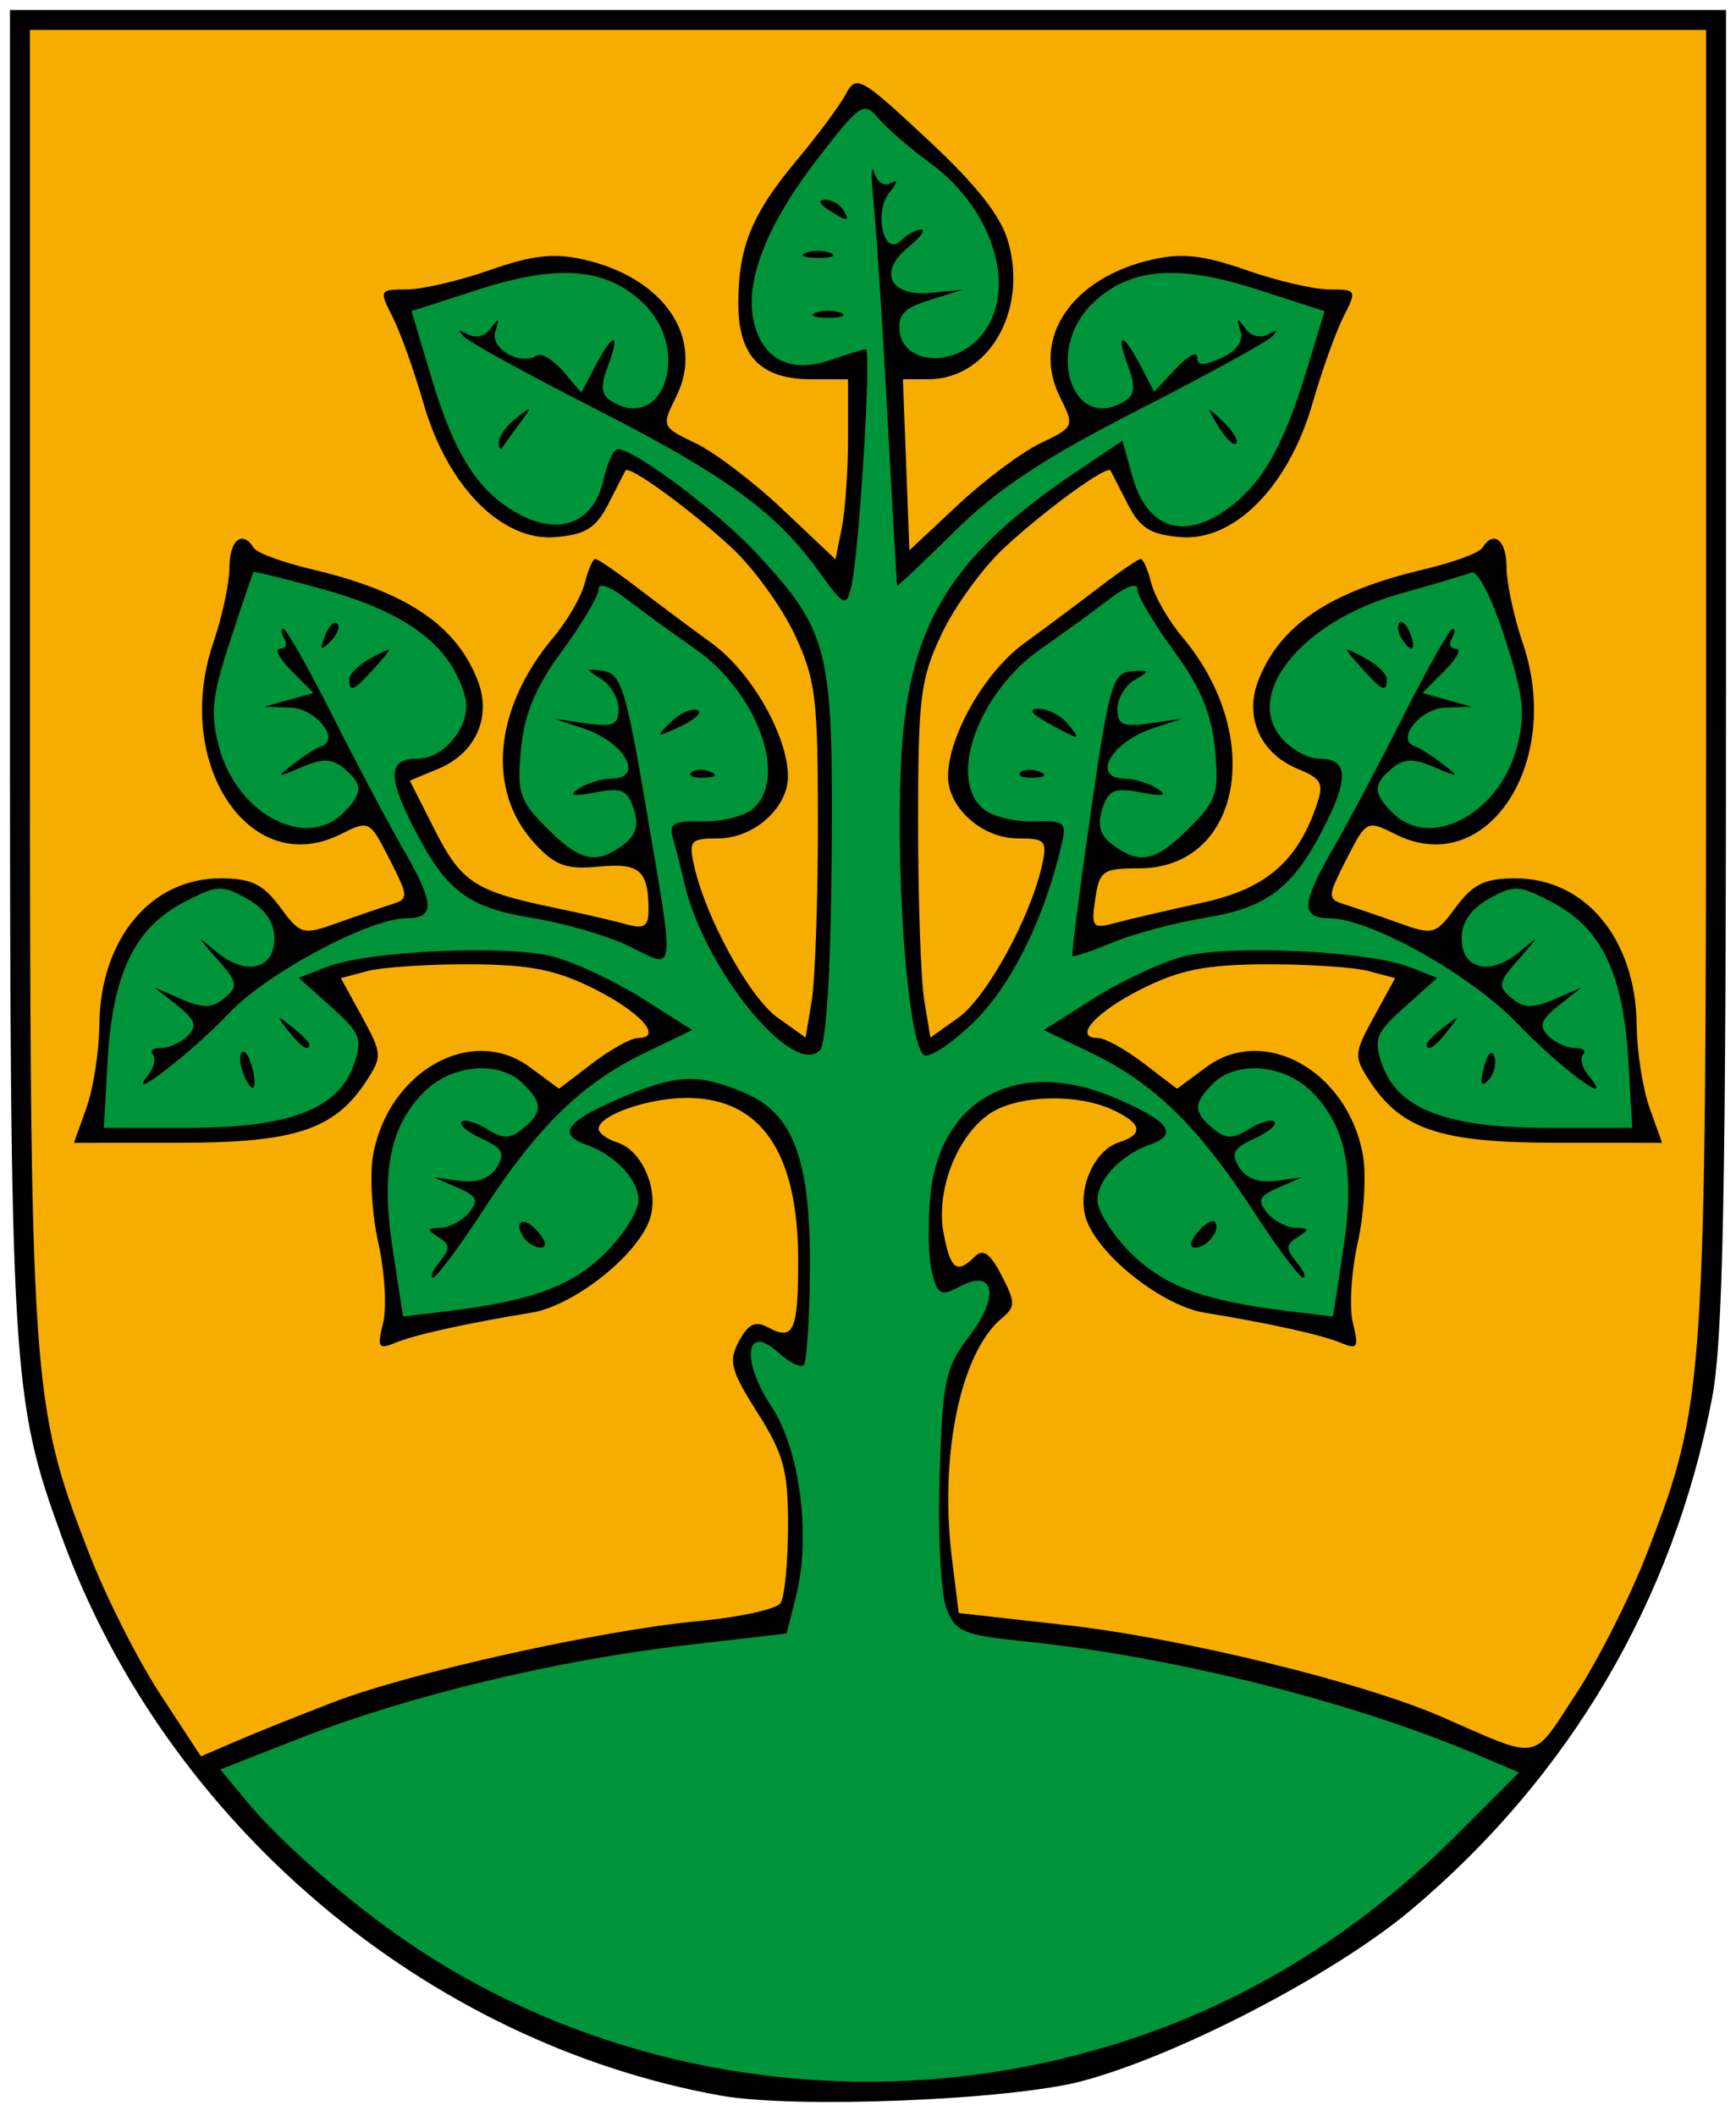
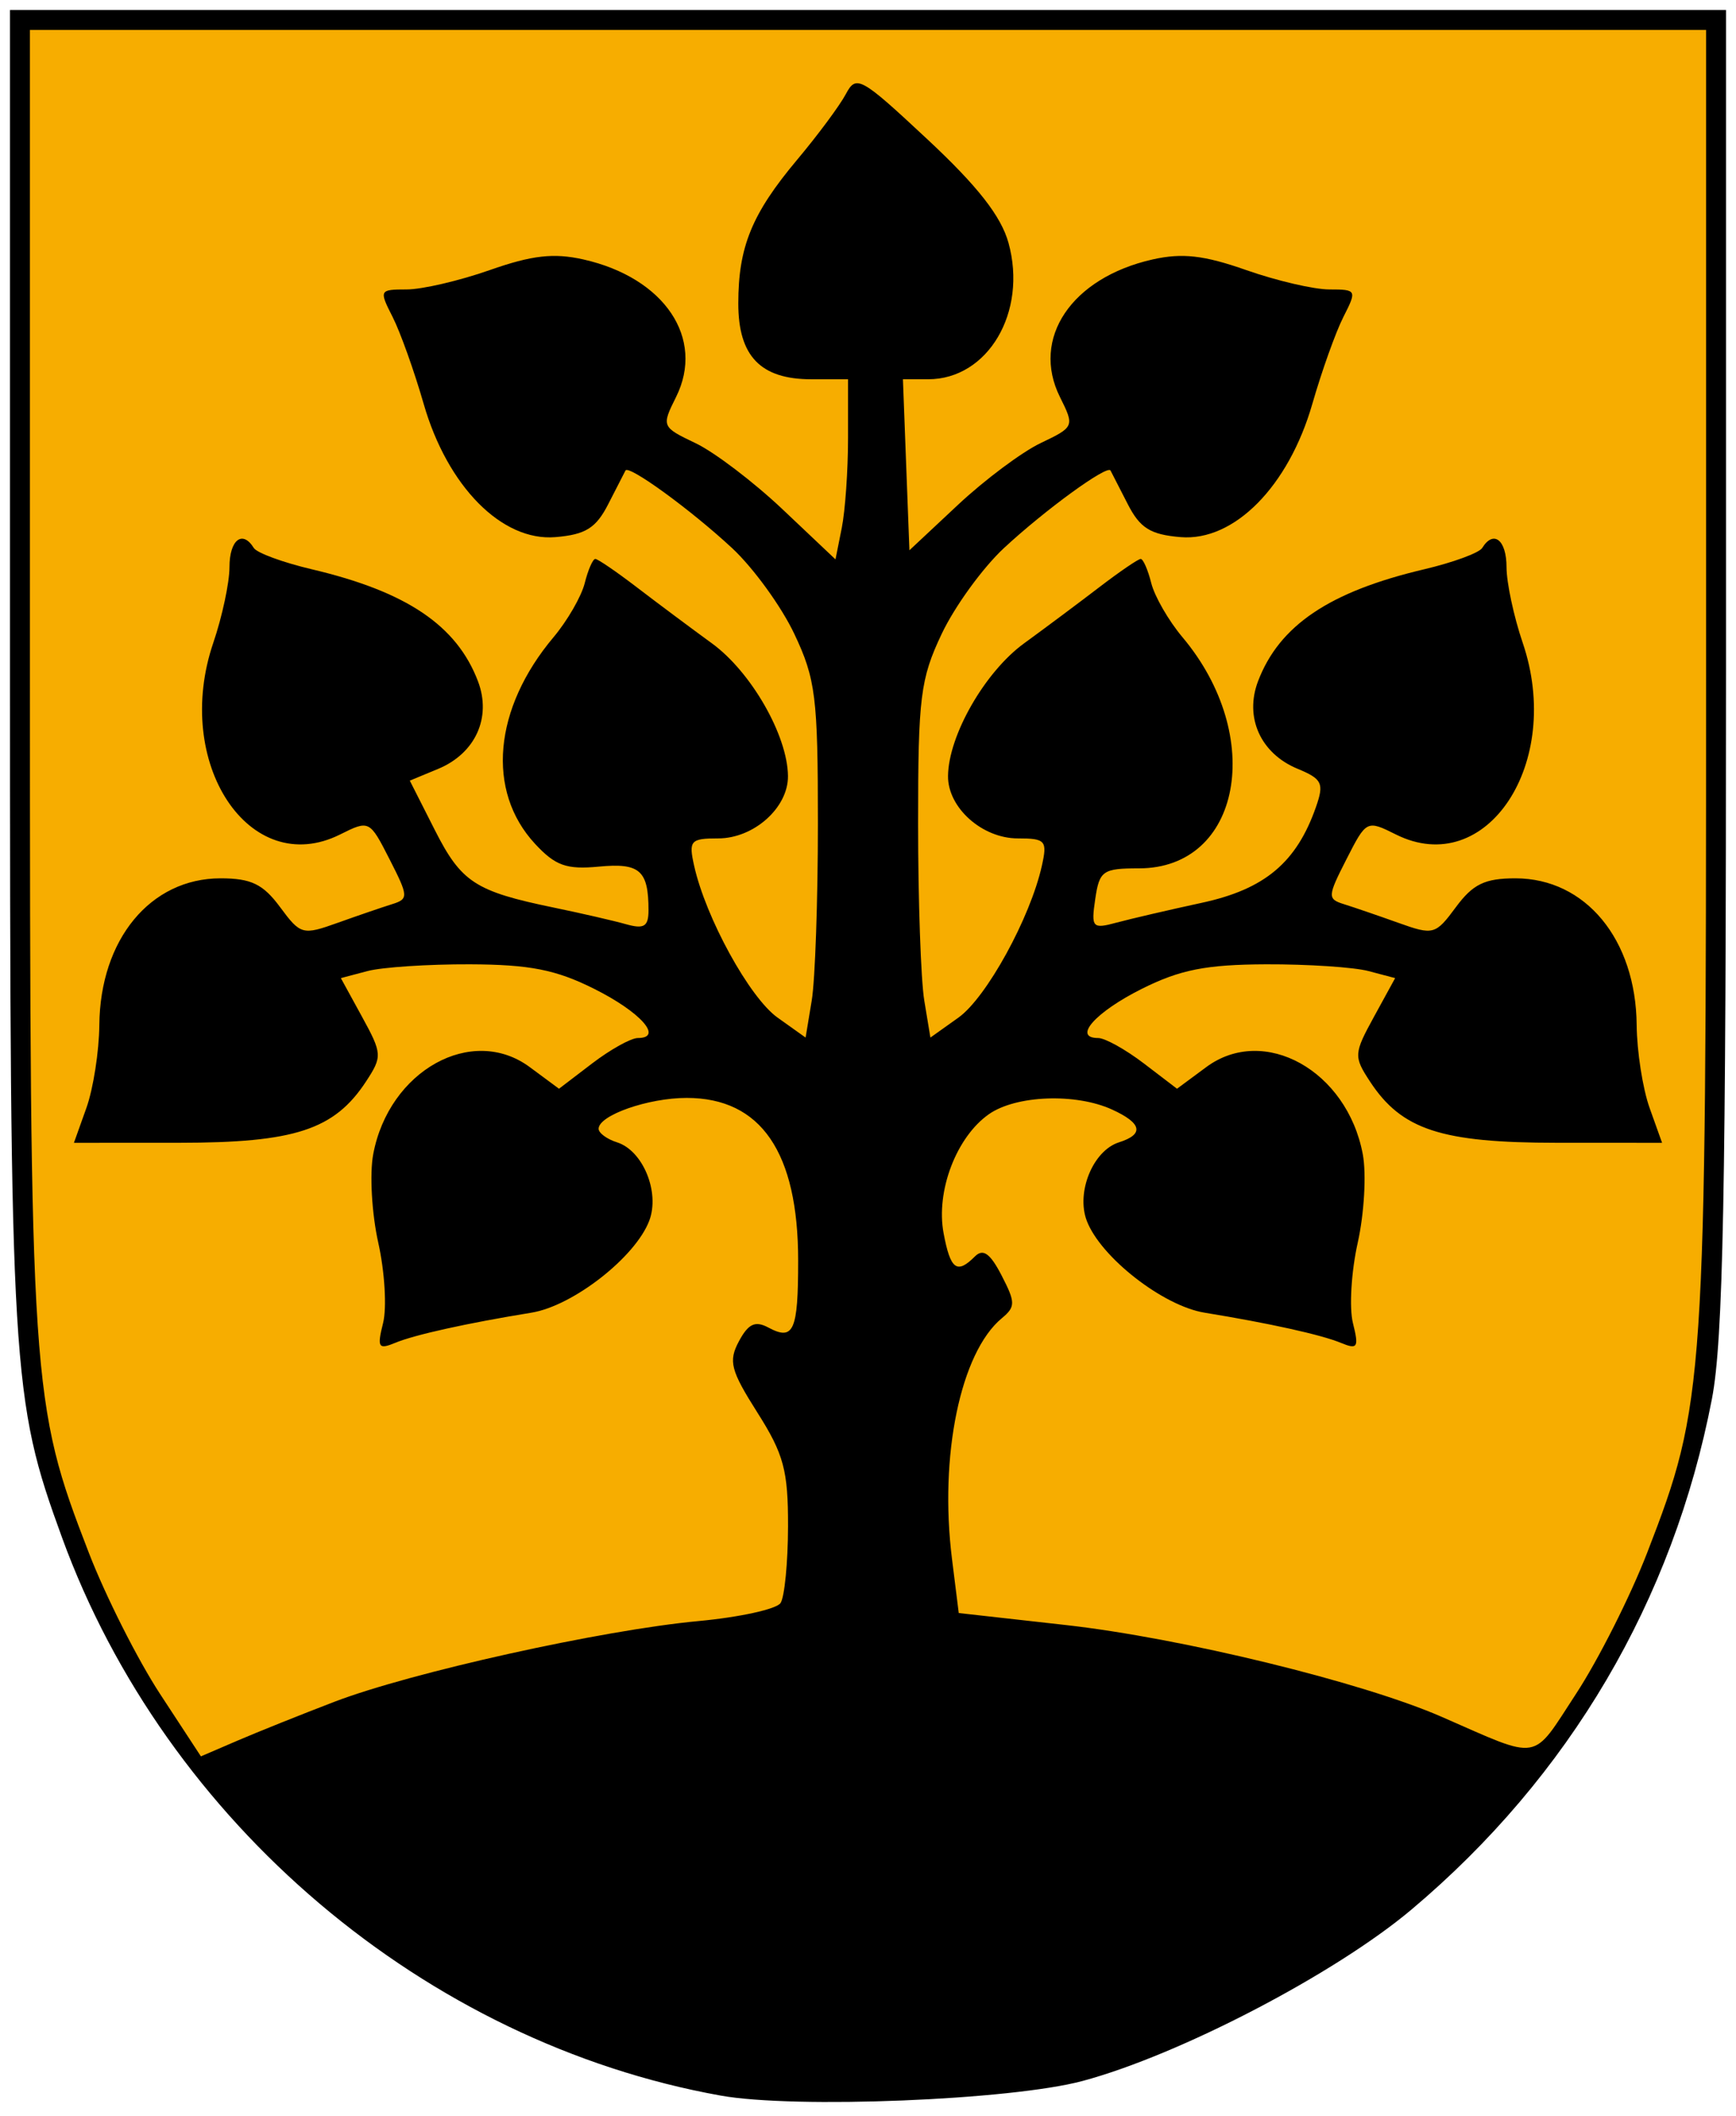
<svg xmlns="http://www.w3.org/2000/svg" xmlns:ns1="http://sodipodi.sourceforge.net/DTD/sodipodi-0.dtd" xmlns:ns2="http://www.inkscape.org/namespaces/inkscape" id="svg3290" ns1:version="0.32" ns2:version="0.45.1" width="174" height="212" version="1.0" ns1:docbase="/home/liftarn/Bilder" ns1:docname="Leipalingis_COA.svg" ns2:output_extension="org.inkscape.output.svg.inkscape">
  <defs id="defs3293" />
  <ns1:namedview ns2:window-height="627" ns2:window-width="910" ns2:pageshadow="2" ns2:pageopacity="0.0" guidetolerance="10.0" gridtolerance="10.0" objecttolerance="10.0" borderopacity="1.0" bordercolor="#666666" pagecolor="#ffffff" id="base" ns2:zoom="1.9198113" ns2:cx="87" ns2:cy="115.0798" ns2:window-x="0" ns2:window-y="25" ns2:current-layer="svg3290" />
  <path style="fill:#000000" d="M 72.238,209.957 C 42.644,204.648 16.641,182.63 6.22,154.056 C 1.153,140.164 1,137.607 1,66.912 L 1,1 L 87,1 L 173,1 L 173,66.912 C 173,119.602 172.716,134.296 171.586,140.162 C 167.693,160.356 157.323,177.977 141.484,191.31 C 133.821,197.76 118.218,205.889 108.5,208.494 C 101.329,210.416 79.668,211.29 72.238,209.957 z " id="path3343" />
-   <path style="fill:#00943a;fill-opacity:1" d="M 107.638,205.965 C 122.267,202.224 134.903,194.937 145.993,183.847 L 152.253,177.587 L 147.944,175.757 C 135.452,170.452 117.416,165.945 102.678,164.446 C 96.527,163.82 95.757,163.494 94.852,161.126 C 94.299,159.682 93.994,153.738 94.174,147.918 C 94.472,138.256 94.732,137.034 97.167,133.844 C 100.248,129.809 99.676,127.033 96.152,128.919 C 94.306,129.906 93.97,129.729 93.403,127.468 C 93.047,126.051 92.974,122.624 93.24,119.853 C 94.185,110.019 102.095,105.835 111.826,110.021 C 117.238,112.349 118.188,113.642 115.25,114.683 C 112.337,115.716 110,118.197 110,120.255 C 110,121.325 111.49,123.69 113.31,125.51 C 116.641,128.841 120.647,130.328 129.051,131.352 L 133.603,131.907 L 134.632,125.204 C 135.833,117.383 134.921,112.83 131.463,109.372 C 128.708,106.617 123.914,106.229 121.571,108.571 C 119.594,110.548 119.596,111.42 121.581,113.067 C 122.86,114.128 123.549,114.138 125.179,113.121 C 126.287,112.428 127.434,112.101 127.727,112.393 C 128.019,112.686 127.107,113.45 125.701,114.091 C 123.617,115.04 123.341,115.572 124.209,116.963 C 124.892,118.056 126.214,118.542 127.888,118.314 L 130.5,117.957 L 128.136,118.989 C 126.182,119.841 125.986,120.279 127.008,121.51 C 127.688,122.329 128.977,123.007 129.872,123.015 C 131.236,123.028 131.267,123.178 130.064,123.939 C 128.874,124.692 128.853,125.117 129.937,126.424 C 130.656,127.291 130.956,128 130.602,128 C 130.249,128 127.984,124.963 125.57,121.25 C 120.13,112.887 115.637,108.507 109.423,105.512 L 104.62,103.197 L 109.544,100.074 C 112.253,98.356 116.276,96.46 118.485,95.859 C 123.054,94.618 137.094,95.25 141.28,96.887 L 144.061,97.974 L 140.802,100.886 C 137.89,103.487 137.648,104.102 138.532,106.649 C 140.078,111.105 144.999,112.997 155.047,112.998 L 163.595,113 L 163.208,106.25 C 162.714,97.64 160.545,93.058 155.752,90.5 C 152.299,88.657 151.789,88.621 149.252,90.038 C 147.418,91.064 146.5,92.393 146.5,94.025 C 146.5,97.155 149.394,97.811 152.324,95.345 C 154.362,93.631 154.355,93.679 152.217,96.107 C 150.173,98.428 150.097,98.836 151.496,99.997 C 152.724,101.016 153.642,101.042 155.78,100.12 L 158.5,98.945 L 156.224,100.747 C 154.427,102.169 154.206,102.806 155.174,103.774 C 155.848,104.448 157.06,105 157.867,105 C 158.673,105 159.037,105.296 158.675,105.658 C 158.313,106.02 158.576,106.994 159.259,107.822 C 162.077,111.241 156.393,107.043 152,102.461 C 147.387,97.649 137.264,92.002 133.25,92.001 C 130.348,92 130.427,90.531 133.628,85 C 135.06,82.525 138.219,76.562 140.649,71.75 C 143.078,66.938 145.303,63 145.592,63 C 145.881,63 145.84,63.45 145.5,64 C 145.16,64.55 145.359,65 145.941,65 C 146.523,65 146.004,65.996 144.786,67.214 L 142.573,69.427 L 145.036,70.114 L 147.5,70.801 L 144.857,70.9 C 142.32,70.996 139.853,74.118 141.801,74.767 C 142.304,74.935 143.568,75.738 144.608,76.552 C 146.339,77.907 146.269,77.934 143.78,76.869 C 141.662,75.964 140.72,75.987 139.53,76.975 C 137.597,78.579 137.605,79.463 139.571,81.429 C 143.339,85.196 150.225,81.594 152.023,74.914 C 152.924,71.568 152.736,69.823 150.841,63.94 C 149.566,59.981 148.112,57.127 147.491,57.365 C 146.888,57.596 143.641,58.559 140.275,59.503 C 130.472,62.254 124.53,69.613 128.536,74.04 C 129.512,75.118 131.114,76 132.096,76 C 135.036,76 135.254,77.772 132.895,82.495 C 129.696,88.901 127.11,90.924 120.81,91.95 C 117.783,92.442 113.593,93.561 111.499,94.436 C 109.406,95.311 107.604,95.908 107.494,95.763 C 107.385,95.618 108.206,89.177 109.319,81.45 C 111.163,68.643 111.525,67.387 113.421,67.255 C 115.292,67.125 115.325,67.209 113.75,68.105 C 112.787,68.652 112,69.966 112,71.025 C 112,72.628 112.544,72.87 115.25,72.474 L 118.5,71.998 L 115.585,72.956 C 111.355,74.348 109.316,77.985 112.75,78.015 C 113.713,78.024 115.175,78.473 116,79.014 C 117.074,79.718 116.606,79.826 114.351,79.394 C 111.682,78.882 111.091,79.138 110.478,81.069 C 109.958,82.706 110.265,83.721 111.569,84.674 C 114.287,86.661 115.843,86.311 119.2,82.954 C 121.948,80.205 122.2,79.434 121.779,75.051 C 121.438,71.503 120.326,68.85 117.656,65.213 C 115.645,62.473 114,59.696 114,59.04 C 114,58.345 112.852,58.738 111.25,59.982 C 109.737,61.155 106.664,63.387 104.419,64.941 C 98.054,69.349 94.918,78.027 98.588,81.073 C 99.462,81.798 101.709,82.348 103.582,82.295 C 106.775,82.204 106.949,82.364 106.354,84.849 C 104.62,92.089 101.429,98.571 97.823,102.177 C 95.651,104.349 93.341,105.948 92.688,105.732 C 91.114,105.211 89.786,89.239 90.29,76.894 C 90.863,62.84 94.99,55.915 108,47.177 L 112.5,44.155 L 113.528,47.813 C 114.953,52.883 118.582,54.146 122.898,51.073 C 126.511,48.5 128.621,44.813 131.043,36.837 L 132.764,31.175 L 125.91,28.971 C 117.91,26.399 113.055,26.854 109.388,30.521 C 104.689,35.22 107.594,43.448 112.789,40.152 C 113.75,39.542 113.82,38.656 113.064,36.667 C 111.762,33.245 112.527,33.219 114.312,36.626 L 115.688,39.252 L 117.844,36.937 C 119.03,35.664 120,35.148 120,35.79 C 120,36.662 120.612,36.678 122.421,35.854 C 123.988,35.14 124.66,34.178 124.327,33.126 C 123.916,31.831 124.012,31.781 124.794,32.878 C 125.372,33.689 126.337,33.937 127.138,33.481 C 128.055,32.96 128.173,33.039 127.5,33.722 C 126.95,34.281 120.875,37.61 114,41.119 C 104.72,45.856 100.019,48.961 95.75,53.17 C 92.588,56.288 89.965,58.764 89.922,58.67 C 89.879,58.577 89.448,51.075 88.964,42 C 88.479,32.925 87.856,23.25 87.578,20.5 C 87.301,17.75 87.316,16.293 87.612,17.262 C 87.924,18.282 88.646,18.728 89.326,18.32 C 90.025,17.901 89.961,18.281 89.167,19.26 C 87.528,21.282 88.587,25.813 90.299,24.101 C 90.905,23.495 91.81,23 92.311,23 C 92.812,23 92.244,23.791 91.05,24.759 C 87.972,27.251 89.183,29.728 93.288,29.336 L 96.5,29.029 L 93.186,30.06 C 90.574,30.872 89.939,31.557 90.186,33.295 C 90.622,36.357 95.191,36.809 97.939,34.061 C 102.202,29.798 99.941,21.258 93.251,16.353 C 91.188,14.84 88.825,12.797 88,11.811 C 86.597,10.136 86.213,10.391 82.053,15.76 C 76.905,22.404 74.643,28.097 75.535,32.158 C 76.379,36.003 79.241,37.46 83.22,36.073 C 84.913,35.483 86.518,35 86.786,35 C 87.368,35 86.107,55.525 85.327,58.75 C 84.815,60.868 84.62,60.775 82.007,57.168 C 77.724,51.256 72.624,47.561 59.539,40.891 C 52.918,37.516 47.05,34.294 46.5,33.73 C 45.824,33.038 45.941,32.958 46.862,33.481 C 47.663,33.937 48.628,33.689 49.206,32.878 C 49.975,31.799 50.071,31.869 49.645,33.199 C 49.095,34.921 52.108,36.669 53.813,35.616 C 54.269,35.333 55.459,36.055 56.456,37.219 L 58.268,39.336 L 59.666,36.668 C 61.469,33.226 62.245,33.226 60.936,36.667 C 60.18,38.656 60.25,39.542 61.211,40.152 C 66.406,43.448 69.311,35.22 64.612,30.521 C 60.946,26.855 56.09,26.399 48.095,28.969 L 41.246,31.172 L 43.24,37.836 C 45.595,45.706 48.034,49.449 52.217,51.612 C 56.242,53.693 59.563,52.268 60.486,48.064 C 60.856,46.379 61.496,45 61.908,45 C 63.623,45 72.088,51.371 75.972,55.586 C 83.105,63.324 83.519,65.017 83.361,85.839 C 83.274,97.291 82.822,104.578 82.157,105.243 C 79.427,107.973 70.557,97.022 68.596,88.5 C 68.216,86.85 67.685,84.757 67.416,83.848 C 67.025,82.525 67.615,82.215 70.375,82.294 C 72.272,82.347 74.538,81.798 75.412,81.073 C 79.082,78.027 75.946,69.349 69.581,64.941 C 67.336,63.387 64.263,61.155 62.75,59.982 C 61.148,58.738 60,58.345 60,59.04 C 60,59.696 58.355,62.473 56.344,65.213 C 53.674,68.85 52.562,71.503 52.221,75.051 C 51.8,79.434 52.052,80.205 54.8,82.954 C 58.157,86.311 59.713,86.661 62.431,84.674 C 63.735,83.721 64.042,82.706 63.522,81.069 C 62.909,79.138 62.318,78.882 59.649,79.394 C 57.394,79.826 56.926,79.718 58,79.014 C 58.825,78.473 60.288,78.024 61.25,78.015 C 64.684,77.985 62.645,74.348 58.415,72.956 L 55.5,71.998 L 58.75,72.474 C 61.456,72.87 62,72.628 62,71.025 C 62,69.966 61.212,68.616 60.25,68.025 C 58.648,67.041 58.668,66.973 60.488,67.225 C 62.222,67.465 62.76,69.166 64.685,80.5 C 67.687,98.166 67.796,97.143 63.157,94.848 C 61.043,93.802 56.706,92.522 53.519,92.003 C 46.802,90.91 44.698,89.303 41.356,82.713 C 38.806,77.683 38.943,76 41.904,76 C 44.662,76 47.342,72.464 46.611,69.79 C 45.221,64.702 40.832,61.381 32.41,59.046 C 28.626,57.997 25.471,57.219 25.4,57.319 C 25.329,57.419 24.284,60.505 23.078,64.179 C 21.23,69.805 21.055,71.49 21.966,74.875 C 23.775,81.591 30.651,85.206 34.429,81.429 C 36.395,79.463 36.403,78.579 34.47,76.975 C 33.28,75.987 32.338,75.964 30.22,76.869 C 27.731,77.934 27.661,77.907 29.392,76.552 C 30.432,75.738 31.696,74.935 32.199,74.767 C 34.147,74.118 31.68,70.996 29.143,70.9 L 26.5,70.801 L 28.964,70.114 L 31.427,69.427 L 29.214,67.214 C 27.996,65.996 27.477,65 28.059,65 C 28.641,65 28.84,64.55 28.5,64 C 28.16,63.45 28.119,63 28.408,63 C 28.697,63 30.922,66.938 33.351,71.75 C 35.781,76.562 38.94,82.525 40.372,85 C 43.573,90.531 43.652,92 40.75,92.001 C 37.048,92.002 26.747,97.495 23,101.465 C 19.349,105.334 12.56,110.598 14.741,107.869 C 15.424,107.015 15.687,106.02 15.325,105.658 C 14.963,105.296 15.327,105 16.133,105 C 16.94,105 18.152,104.448 18.826,103.774 C 19.794,102.806 19.573,102.169 17.776,100.747 L 15.5,98.945 L 18.22,100.12 C 20.358,101.042 21.276,101.016 22.504,99.997 C 23.903,98.836 23.827,98.428 21.783,96.107 C 19.645,93.679 19.638,93.631 21.676,95.345 C 24.606,97.811 27.5,97.155 27.5,94.025 C 27.5,92.393 26.582,91.064 24.748,90.038 C 22.211,88.621 21.701,88.657 18.248,90.5 C 13.455,93.058 11.286,97.64 10.792,106.25 L 10.405,113 L 18.953,112.998 C 29.001,112.997 33.922,111.105 35.468,106.649 C 36.352,104.102 36.11,103.487 33.198,100.886 L 29.939,97.974 L 32.72,96.887 C 36.906,95.25 50.946,94.618 55.515,95.859 C 57.724,96.46 61.747,98.356 64.456,100.074 L 69.38,103.197 L 64.577,105.512 C 58.363,108.507 53.87,112.887 48.43,121.25 C 46.016,124.963 43.751,128 43.398,128 C 43.044,128 43.344,127.291 44.063,126.424 C 45.147,125.117 45.126,124.692 43.936,123.939 C 42.733,123.178 42.764,123.028 44.128,123.015 C 45.023,123.007 46.312,122.329 46.992,121.51 C 48.014,120.279 47.818,119.841 45.864,118.989 L 43.5,117.957 L 46.112,118.314 C 47.786,118.542 49.108,118.056 49.791,116.963 C 50.659,115.572 50.383,115.04 48.299,114.091 C 46.893,113.45 45.981,112.686 46.273,112.393 C 46.566,112.101 47.713,112.428 48.821,113.121 C 50.451,114.138 51.14,114.128 52.419,113.067 C 54.404,111.42 54.406,110.548 52.429,108.571 C 50.086,106.229 45.292,106.617 42.537,109.372 C 39.079,112.83 38.167,117.383 39.368,125.204 L 40.397,131.907 L 44.949,131.352 C 53.353,130.328 57.359,128.841 60.69,125.51 C 62.51,123.69 64,121.325 64,120.255 C 64,118.197 61.663,115.716 58.75,114.683 C 55.841,113.652 56.747,112.355 61.935,110.123 C 67.77,107.613 69.876,107.503 74.568,109.464 C 79.553,111.547 81.274,116.206 81.178,127.366 C 81.136,132.242 80.857,136.476 80.557,136.776 C 80.257,137.076 79.119,136.513 78.027,135.524 C 74.725,132.537 74.23,136.238 77.308,140.89 C 80.189,145.242 81.312,153.935 79.775,159.987 L 78.844,163.658 L 68.602,164.849 C 55.717,166.346 40.9,169.911 30.292,174.065 L 22.085,177.28 L 24.792,180.552 C 28.187,184.655 35.132,190.71 41,194.684 C 60.159,207.657 84.747,211.819 107.638,205.965 z " id="path3341" />
  <path style="fill:#000000" d="M 52.459,123.933 C 51.383,122.192 52.608,121.823 53.98,123.476 C 54.769,124.426 54.845,125 54.181,125 C 53.597,125 52.821,124.52 52.459,123.933 z " id="path3339" />
  <path style="fill:#000000" d="M 120.02,123.476 C 120.716,122.638 121.491,122.158 121.743,122.409 C 122.436,123.103 121.027,125 119.819,125 C 119.155,125 119.231,124.426 120.02,123.476 z " id="path3337" />
  <path style="fill:#000000" d="M 24.345,107.457 C 24.019,106.608 23.976,105.69 24.249,105.417 C 24.523,105.144 24.986,105.839 25.279,106.96 C 25.903,109.343 25.21,109.711 24.345,107.457 z " id="path3335" />
  <path style="fill:#000000" d="M 148.731,106.92 C 149.085,105.568 149.538,105.114 149.788,105.863 C 150.028,106.585 149.75,107.65 149.168,108.232 C 148.426,108.974 148.296,108.583 148.731,106.92 z " id="path3333" />
  <path style="fill:#000000" d="M 28.872,103.25 C 27.629,101.664 27.664,101.629 29.25,102.872 C 30.212,103.627 31,104.415 31,104.622 C 31,105.445 30.179,104.916 28.872,103.25 z " id="path3331" />
  <path style="fill:#000000" d="M 143,104.622 C 143,104.415 143.787,103.627 144.75,102.872 C 146.336,101.629 146.371,101.664 145.128,103.25 C 143.821,104.916 143,105.445 143,104.622 z " id="path3329" />
-   <path style="fill:#000000" d="M 69.271,77.396 C 69.603,77.064 70.466,77.028 71.188,77.317 C 71.985,77.636 71.748,77.873 70.583,77.921 C 69.529,77.964 68.939,77.728 69.271,77.396 z " id="path3327" />
  <path style="fill:#000000" d="M 102.271,77.396 C 102.603,77.064 103.466,77.028 104.188,77.317 C 104.985,77.636 104.748,77.873 103.583,77.921 C 102.529,77.964 101.939,77.728 102.271,77.396 z " id="path3325" />
  <path style="fill:#000000" d="M 67.174,72.397 C 68.07,71.501 69.283,70.933 69.869,71.134 C 70.455,71.335 69.722,72.069 68.24,72.763 C 65.749,73.931 65.668,73.903 67.174,72.397 z " id="path3323" />
  <path style="fill:#000000" d="M 105,72.417 C 103.319,71.484 103.033,71.025 104.128,71.015 C 105.023,71.007 106.315,71.675 107,72.5 C 108.46,74.26 108.31,74.253 105,72.417 z " id="path3321" />
  <path style="fill:#000000" d="M 35,68.035 C 35,67.505 36.013,66.539 37.25,65.89 C 39.488,64.715 39.49,64.72 37.595,66.854 C 35.479,69.238 35,69.456 35,68.035 z " id="path3319" />
-   <path style="fill:#000000" d="M 136.405,66.854 C 134.51,64.72 134.512,64.715 136.75,65.89 C 137.988,66.539 139,67.505 139,68.035 C 139,69.456 138.521,69.238 136.405,66.854 z " id="path3317" />
  <path style="fill:#000000" d="M 32.564,63.707 C 32.94,62.721 33.499,62.166 33.807,62.474 C 34.115,62.781 33.808,63.588 33.124,64.267 C 32.136,65.247 32.022,65.132 32.564,63.707 z " id="path3315" />
  <path style="fill:#000000" d="M 140.459,63.933 C 140.096,63.347 140.014,62.652 140.276,62.39 C 140.538,62.128 141.019,62.608 141.345,63.457 C 142.021,65.219 141.445,65.529 140.459,63.933 z " id="path3313" />
  <path style="fill:#000000" d="M 50,44.289 C 50,43.715 50.788,42.627 51.75,41.872 C 53.369,40.603 53.39,40.65 52.033,42.5 C 51.226,43.6 50.439,44.688 50.283,44.917 C 50.127,45.146 50,44.863 50,44.289 z " id="path3311" />
  <path style="fill:#000000" d="M 122.1,42.705 C 120.835,40.598 120.857,40.577 122.579,42.226 C 123.57,43.176 124.166,44.168 123.903,44.431 C 123.64,44.694 122.829,43.917 122.1,42.705 z " id="path3309" />
  <path style="fill:#000000" d="M 81.75,31.338 C 82.438,31.06 83.562,31.06 84.25,31.338 C 84.938,31.615 84.375,31.842 83,31.842 C 81.625,31.842 81.062,31.615 81.75,31.338 z " id="path3307" />
  <path style="fill:#000000" d="M 80.75,25.338 C 81.438,25.06 82.562,25.06 83.25,25.338 C 83.938,25.615 83.375,25.842 82,25.842 C 80.625,25.842 80.062,25.615 80.75,25.338 z " id="path3305" />
  <path style="fill:#000000" d="M 83,21 C 82.099,20.418 81.975,20.025 82.691,20.015 C 83.346,20.007 84.16,20.45 84.5,21 C 85.267,22.242 84.921,22.242 83,21 z " id="path3303" />
  <path style="fill:#f7ad00;fill-opacity:1" d="M 33.5,170.508 C 41.196,167.559 60.346,163.314 70,162.416 C 74.125,162.032 77.831,161.219 78.235,160.609 C 78.639,159.999 78.976,156.551 78.985,152.946 C 78.998,147.328 78.56,145.697 75.918,141.532 C 73.229,137.292 72.993,136.381 74.064,134.38 C 75.005,132.622 75.694,132.301 77.015,133.008 C 79.548,134.364 80,133.349 80,126.301 C 80,115.442 76.269,110 68.825,110 C 64.965,110 60,111.74 60,113.093 C 60,113.518 60.832,114.129 61.848,114.452 C 64.445,115.276 66.159,119.451 65.073,122.308 C 63.684,125.96 57.434,130.838 53.271,131.516 C 46.757,132.579 41.57,133.727 39.6,134.542 C 37.923,135.237 37.782,135.004 38.397,132.554 C 38.78,131.027 38.563,127.405 37.914,124.505 C 37.265,121.605 37.037,117.618 37.407,115.646 C 38.979,107.262 47.303,102.63 53.097,106.913 L 56.028,109.081 L 59.358,106.54 C 61.19,105.143 63.246,104 63.928,104 C 66.521,104 64.217,101.403 59.556,99.072 C 55.718,97.153 53.108,96.638 47.101,96.614 C 42.92,96.598 38.299,96.903 36.832,97.291 L 34.164,97.997 L 36.284,101.866 C 38.309,105.563 38.327,105.852 36.692,108.347 C 33.517,113.192 29.559,114.491 17.955,114.496 L 7.41,114.5 L 8.661,111 C 9.349,109.075 9.932,105.34 9.956,102.7 C 10.035,94.112 15.085,88 22.105,88 C 25.171,88 26.367,88.577 28.07,90.88 C 30.124,93.659 30.329,93.714 33.85,92.456 C 35.857,91.738 38.301,90.9 39.28,90.595 C 40.964,90.07 40.951,89.825 39.045,86.089 C 37.044,82.165 37.01,82.148 34.087,83.606 C 25.009,88.135 17.275,76.447 21.379,64.401 C 22.271,61.785 23,58.374 23,56.822 C 23,54.089 24.302,53.062 25.438,54.9 C 25.744,55.394 28.358,56.355 31.247,57.035 C 40.747,59.271 45.78,62.661 47.907,68.256 C 49.289,71.889 47.649,75.488 43.907,77.038 L 41.074,78.212 L 43.573,83.144 C 46.235,88.397 47.622,89.302 55.5,90.93 C 58.25,91.498 61.513,92.249 62.75,92.598 C 64.554,93.107 65,92.83 65,91.198 C 65,87.203 64.126,86.435 60.025,86.826 C 56.779,87.136 55.66,86.736 53.623,84.538 C 48.721,79.249 49.464,70.991 55.487,63.834 C 56.869,62.19 58.274,59.756 58.609,58.423 C 58.943,57.09 59.419,56 59.667,56 C 59.915,56 61.778,57.272 63.809,58.826 C 65.839,60.38 69.236,62.915 71.359,64.46 C 75.288,67.319 78.938,73.686 78.978,77.75 C 79.009,80.92 75.56,84 71.981,84 C 69.205,84 69.011,84.222 69.575,86.75 C 70.74,91.969 75.132,99.958 77.935,101.953 L 80.746,103.955 L 81.362,100.228 C 81.701,98.177 81.979,90.2 81.979,82.5 C 81.98,69.842 81.753,68.021 79.61,63.5 C 78.306,60.75 75.498,56.883 73.37,54.907 C 69.249,51.081 63.012,46.544 62.692,47.141 C 62.587,47.338 61.811,48.85 60.969,50.5 C 59.739,52.91 58.695,53.562 55.665,53.814 C 50.305,54.259 44.843,48.733 42.462,40.455 C 41.52,37.18 40.119,33.263 39.349,31.75 C 37.984,29.07 38.02,29 40.759,29 C 42.305,29 46.052,28.127 49.087,27.061 C 53.323,25.572 55.504,25.324 58.475,25.994 C 66.606,27.828 70.692,33.902 67.755,39.789 C 66.292,42.722 66.317,42.781 69.723,44.405 C 71.62,45.31 75.55,48.299 78.457,51.048 L 83.741,56.045 L 84.37,52.898 C 84.717,51.166 85,47.106 85,43.875 L 85,38 L 81.329,38 C 76.236,38 74,35.684 74,30.41 C 74,24.735 75.359,21.416 79.902,16 C 81.979,13.525 84.173,10.568 84.778,9.428 C 85.821,7.467 86.255,7.707 92.961,13.964 C 97.992,18.658 100.344,21.661 101.082,24.336 C 102.996,31.266 99.024,38.003 93.027,37.998 L 90.5,37.995 L 90.825,46.564 L 91.151,55.133 L 96.023,50.575 C 98.703,48.068 102.433,45.284 104.311,44.389 C 107.681,42.782 107.707,42.72 106.245,39.789 C 103.308,33.902 107.394,27.828 115.525,25.994 C 118.496,25.324 120.677,25.572 124.913,27.061 C 127.948,28.127 131.695,29 133.241,29 C 135.98,29 136.016,29.07 134.651,31.75 C 133.881,33.263 132.48,37.18 131.538,40.455 C 129.157,48.733 123.695,54.259 118.335,53.814 C 115.305,53.562 114.261,52.91 113.031,50.5 C 112.189,48.85 111.413,47.338 111.308,47.141 C 110.988,46.544 104.751,51.081 100.63,54.907 C 98.502,56.883 95.694,60.75 94.39,63.5 C 92.247,68.021 92.02,69.842 92.021,82.5 C 92.021,90.2 92.299,98.177 92.638,100.228 L 93.254,103.955 L 96.065,101.953 C 98.868,99.958 103.26,91.969 104.425,86.75 C 104.989,84.222 104.795,84 102.019,84 C 98.44,84 94.991,80.92 95.022,77.75 C 95.062,73.686 98.712,67.319 102.641,64.46 C 104.764,62.915 108.161,60.38 110.191,58.826 C 112.222,57.272 114.085,56 114.333,56 C 114.581,56 115.057,57.09 115.391,58.423 C 115.726,59.756 117.131,62.19 118.513,63.834 C 126.877,73.773 124.392,87 114.161,87 C 110.535,87 110.192,87.24 109.777,90.067 C 109.354,92.948 109.484,93.092 111.913,92.438 C 113.336,92.055 117.193,91.158 120.484,90.446 C 126.779,89.083 129.963,86.404 131.906,80.837 C 132.731,78.473 132.523,78.045 130.047,77.02 C 126.347,75.487 124.717,71.875 126.093,68.256 C 128.22,62.661 133.253,59.271 142.753,57.035 C 145.642,56.355 148.256,55.394 148.562,54.9 C 149.698,53.062 151,54.089 151,56.822 C 151,58.374 151.729,61.785 152.621,64.401 C 156.725,76.447 148.991,88.135 139.913,83.606 C 136.99,82.148 136.956,82.165 134.955,86.089 C 133.049,89.825 133.036,90.07 134.72,90.595 C 135.699,90.9 138.143,91.738 140.15,92.456 C 143.671,93.714 143.876,93.659 145.93,90.88 C 147.633,88.577 148.829,88 151.895,88 C 158.915,88 163.965,94.112 164.044,102.7 C 164.068,105.34 164.651,109.075 165.339,111 L 166.59,114.5 L 156.045,114.496 C 144.441,114.491 140.483,113.192 137.308,108.347 C 135.673,105.852 135.691,105.563 137.716,101.866 L 139.836,97.997 L 137.168,97.291 C 135.701,96.903 131.08,96.598 126.899,96.614 C 120.892,96.638 118.282,97.153 114.444,99.072 C 109.783,101.403 107.479,104 110.072,104 C 110.754,104 112.81,105.143 114.642,106.54 L 117.972,109.081 L 120.903,106.913 C 126.697,102.63 135.021,107.262 136.593,115.646 C 136.963,117.618 136.735,121.605 136.086,124.505 C 135.437,127.405 135.22,131.027 135.603,132.554 C 136.218,135.004 136.077,135.237 134.4,134.542 C 132.43,133.727 127.243,132.579 120.729,131.516 C 116.566,130.838 110.316,125.96 108.927,122.308 C 107.841,119.451 109.555,115.276 112.152,114.452 C 114.7,113.643 114.465,112.533 111.453,111.161 C 107.81,109.501 101.833,109.729 99.117,111.631 C 95.856,113.915 93.787,119.347 94.576,123.553 C 95.261,127.206 95.911,127.689 97.715,125.885 C 98.535,125.065 99.242,125.568 100.389,127.785 C 101.791,130.497 101.793,130.927 100.408,132.077 C 96.268,135.512 94.127,145.856 95.418,156.186 L 96.095,161.61 L 106.798,162.809 C 118.419,164.111 136.535,168.531 144.5,172.009 C 154.547,176.396 153.463,176.581 157.966,169.706 C 160.202,166.293 163.412,159.93 165.099,155.566 C 170.89,140.59 171,138.953 171,67.912 L 171,3 L 87,3 L 3,3 L 3,67.912 C 3,138.953 3.11,140.59 8.901,155.566 C 10.588,159.93 13.807,166.306 16.053,169.735 L 20.137,175.97 L 23.818,174.388 C 25.843,173.518 30.2,171.772 33.5,170.508 z " id="path3299" />
</svg>